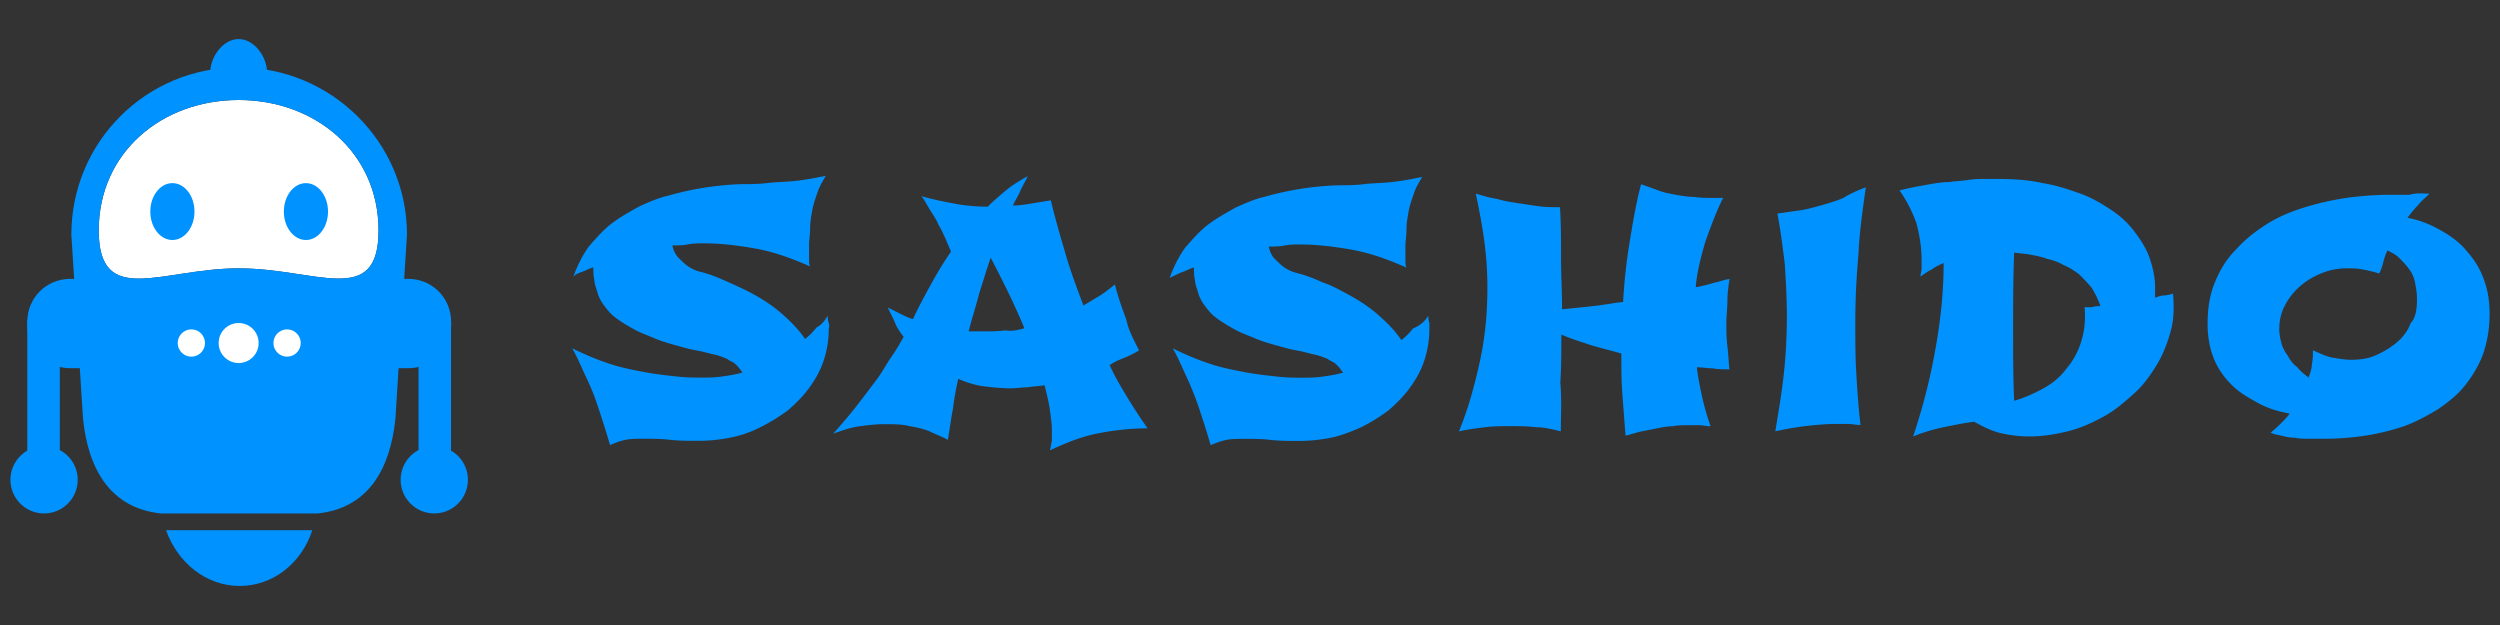
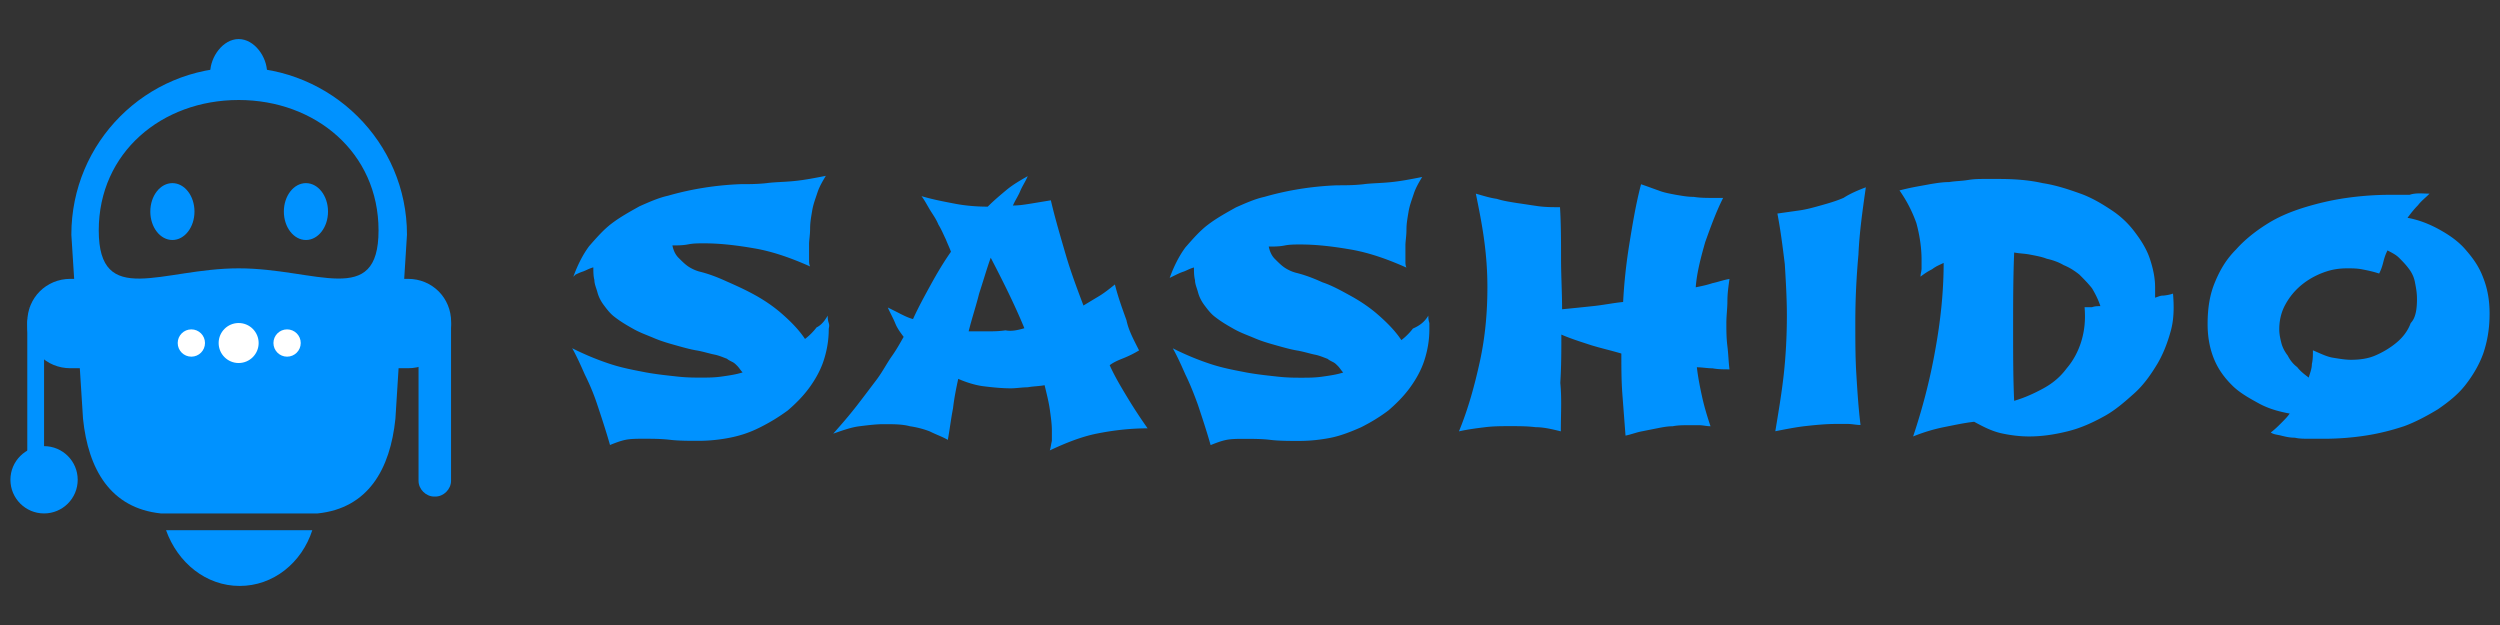
<svg xmlns="http://www.w3.org/2000/svg" xmlns:xlink="http://www.w3.org/1999/xlink" viewBox="0 0 240 60">
  <rect x="0" y="0" width="240" height="60" fill="#333333" stroke="none" />
  <symbol viewBox="0 0 240 60" id="sashido-logo-home">
    <path fill="#0092FF" d="M79.46 30.3c0 .2 0 .4.1.71s0 .4 0 .61c0 1.11-.2 2.12-.5 3.03-.3.91-.81 1.82-1.41 2.63s-1.31 1.51-2.02 2.12c-.82.6-1.62 1.1-2.63 1.61s-1.92.81-2.93 1.01c-1.01.2-2.02.3-3.03.3-.91 0-1.92 0-2.73-.1-.91-.1-1.72-.1-2.52-.1-.61 0-1.21 0-1.72.1-.5.1-1.01.3-1.51.5-.4-1.41-.81-2.63-1.21-3.84s-.81-2.12-1.21-2.93c-.4-.91-.81-1.82-1.21-2.52 1.21.61 2.42 1.11 3.64 1.51 1.21.4 2.42.61 3.43.81 1.11.2 2.12.3 3.03.4s1.62.1 2.22.1c.71 0 1.31 0 2.02-.1s1.41-.2 2.02-.4c-.2-.2-.3-.4-.5-.61-.2-.2-.3-.3-.5-.4-.2-.1-.4-.2-.5-.3-.3-.1-.71-.3-1.21-.4-.5-.1-1.11-.3-1.72-.4-.61-.1-1.31-.3-2.02-.5s-1.41-.4-2.12-.71c-.71-.3-1.31-.5-2.02-.91-.71-.4-1.21-.71-1.72-1.11-.4-.3-.71-.71-1.01-1.11-.3-.4-.5-.81-.61-1.21-.1-.4-.3-.81-.3-1.21-.1-.4-.1-.81-.1-1.21-.4.1-.71.3-1.01.4-.3.1-.5.2-.71.3l-.2.2c.4-1.11.91-2.12 1.51-2.93.71-.81 1.41-1.62 2.22-2.22.81-.61 1.72-1.11 2.63-1.62.91-.4 1.82-.81 2.73-1.01 2.12-.61 4.44-1.01 6.97-1.11.81 0 1.62 0 2.52-.1.71-.1 1.62-.1 2.63-.2 1.01-.1 2.02-.3 3.03-.5-.3.5-.61 1.01-.81 1.62-.2.61-.4 1.11-.5 1.72s-.2 1.11-.2 1.72c0 .61-.1 1.11-.1 1.51v1.52c0 .2 0 .4.1.61-1.82-.81-3.53-1.41-5.25-1.72-1.72-.3-3.33-.5-4.95-.5-.5 0-1.01 0-1.51.1s-1.01.1-1.51.1c.1.5.3.91.61 1.21.3.3.61.61.91.81.3.2.71.4 1.11.5.81.2 1.62.5 2.52.91.91.4 1.82.81 2.73 1.31.91.5 1.82 1.11 2.63 1.82.81.71 1.62 1.51 2.22 2.42.4-.3.81-.71 1.11-1.11.46-.22.77-.62 1.07-1.13zM109.35 33.64c-.5.3-.91.5-1.41.71-.5.2-1.01.4-1.41.71.5 1.11 1.11 2.12 1.72 3.13.61 1.01 1.21 1.92 1.92 2.93-1.72 0-3.33.2-4.85.5-1.51.3-3.03.91-4.54 1.62.1-.3.1-.5.2-.91v-1.01c0-.61-.1-1.31-.2-2.02s-.3-1.51-.5-2.32c-.5.1-1.11.1-1.62.2-.5 0-1.11.1-1.62.1-.91 0-1.82-.1-2.63-.2-.81-.1-1.72-.4-2.42-.71-.2.91-.4 1.92-.5 2.83-.2 1.01-.3 1.92-.5 3.03-.5-.3-1.11-.5-1.72-.81-.5-.2-1.21-.4-1.92-.5-.71-.2-1.62-.2-2.52-.2-.71 0-1.51.1-2.32.2s-1.62.4-2.52.71c.81-.91 1.51-1.72 2.22-2.63.71-.91 1.31-1.72 1.92-2.52.61-.81 1.01-1.62 1.51-2.32.5-.71.81-1.31 1.11-1.82-.3-.4-.61-.81-.81-1.31s-.5-1.01-.71-1.51c.4.2.81.4 1.21.61.4.2.81.4 1.21.5.5-1.11 1.11-2.22 1.72-3.33.61-1.11 1.21-2.12 1.92-3.13-.1-.3-.3-.71-.5-1.21-.2-.4-.4-.91-.71-1.41-.2-.5-.5-.91-.81-1.41-.3-.5-.5-.91-.81-1.31 1.01.3 2.02.5 3.13.71 1.01.2 2.12.3 3.23.3.61-.61 1.21-1.11 1.82-1.62.61-.5 1.31-.91 2.02-1.31-.2.5-.5.91-.71 1.41-.2.5-.5.91-.71 1.41.61 0 1.21-.1 1.82-.2l1.82-.3c.4 1.72.91 3.43 1.41 5.15.5 1.72 1.11 3.33 1.72 4.95.5-.3 1.01-.61 1.51-.91.5-.3 1.01-.71 1.51-1.11.3 1.21.71 2.32 1.11 3.43.2.98.7 1.89 1.21 2.9zm-11.01-2.13c-.91-2.22-2.02-4.44-3.23-6.77-.4 1.11-.71 2.22-1.11 3.43-.3 1.21-.71 2.42-1.01 3.64h1.62c.61 0 1.31 0 1.92-.1.5.11 1.1.01 1.81-.2zM137.12 30.3c0 .2 0 .4.1.71v.61c0 1.11-.2 2.12-.5 3.03-.3.91-.81 1.82-1.41 2.63s-1.31 1.51-2.02 2.12c-.81.61-1.62 1.11-2.63 1.62-.91.4-1.92.81-2.93 1.01-1.01.2-2.02.3-3.03.3-.91 0-1.92 0-2.73-.1s-1.72-.1-2.52-.1c-.61 0-1.21 0-1.72.1-.5.1-1.01.3-1.51.5-.4-1.41-.81-2.63-1.21-3.84-.4-1.11-.81-2.12-1.21-2.93-.4-.91-.81-1.82-1.21-2.52 1.21.61 2.42 1.11 3.64 1.51 1.21.4 2.42.61 3.43.81 1.11.2 2.12.3 3.03.4.91.1 1.62.1 2.22.1.71 0 1.31 0 2.02-.1s1.41-.2 2.02-.4c-.2-.2-.3-.4-.5-.61-.2-.2-.3-.3-.5-.4-.2-.1-.4-.2-.5-.3-.3-.1-.71-.3-1.21-.4-.5-.1-1.11-.3-1.72-.4-.61-.1-1.31-.3-2.02-.5s-1.41-.4-2.12-.71c-.71-.3-1.31-.5-2.02-.91-.71-.4-1.21-.71-1.72-1.11-.4-.3-.71-.71-1.01-1.11-.3-.4-.5-.81-.61-1.21-.1-.4-.3-.81-.3-1.21-.1-.4-.1-.81-.1-1.21-.4.1-.71.3-1.01.4-.3.1-.5.2-.71.3l-.61.3c.4-1.11.91-2.12 1.51-2.93.71-.81 1.41-1.62 2.22-2.22.81-.61 1.72-1.11 2.63-1.62.91-.4 1.82-.81 2.73-1.01 2.12-.61 4.44-1.01 6.97-1.11.81 0 1.62 0 2.52-.1.71-.1 1.62-.1 2.63-.2 1.01-.1 2.02-.3 3.03-.5-.3.5-.61 1.01-.81 1.62s-.4 1.11-.5 1.72c-.1.61-.2 1.11-.2 1.72 0 .61-.1 1.11-.1 1.51v1.52c0 .21 0 .4.1.61-1.82-.81-3.53-1.41-5.25-1.72-1.72-.3-3.33-.5-4.95-.5-.5 0-1.01 0-1.51.1s-1.01.1-1.51.1c.1.5.3.91.61 1.21.3.3.61.61.91.81.3.2.71.4 1.11.5.81.2 1.62.5 2.52.91.91.3 1.82.81 2.73 1.31.91.5 1.82 1.11 2.63 1.82.81.71 1.62 1.51 2.22 2.42.4-.3.81-.71 1.11-1.11.77-.33 1.17-.73 1.48-1.24zM149.84 41.41c-.81-.2-1.62-.4-2.42-.4-.81-.1-1.62-.1-2.42-.1s-1.62 0-2.42.1c-.81.1-1.62.2-2.52.4.91-2.22 1.51-4.44 2.02-6.77.5-2.32.71-4.64.71-7.07 0-1.51-.1-2.93-.3-4.44-.2-1.51-.5-3.03-.81-4.54.71.2 1.31.4 2.02.5.61.2 1.31.3 1.92.4.71.1 1.31.2 2.02.3.71.1 1.41.1 2.12.1.1 1.62.1 3.33.1 4.95s.1 3.23.1 4.85c1.01-.1 2.02-.2 2.93-.3 1.01-.1 1.92-.3 2.93-.4.1-1.92.3-3.74.61-5.65s.61-3.74 1.11-5.65c.61.2 1.11.4 1.72.61.5.2 1.11.3 1.62.4.61.1 1.11.2 1.72.2.61.1 1.21.1 1.92.1h.9c-.71 1.41-1.21 2.83-1.72 4.24-.4 1.41-.81 2.93-.91 4.34.5-.1 1.01-.2 1.62-.4.5-.1 1.01-.3 1.62-.4-.1.71-.2 1.41-.2 2.12 0 .71-.1 1.41-.1 2.12s0 1.41.1 2.22c.1.81.1 1.41.2 2.22-.5 0-1.11 0-1.62-.1-.5 0-1.01-.1-1.51-.1.1.91.3 1.92.5 2.83.2.91.5 1.92.81 2.83-.4 0-.71-.1-1.11-.1h-1.01c-.5 0-1.01 0-1.51.1-.5 0-1.01.1-1.51.2l-1.51.3c-.5.1-1.01.3-1.51.4l-.3-3.94c-.1-1.31-.1-2.63-.1-3.94-1.01-.3-1.92-.5-2.93-.81-.91-.3-1.92-.61-2.83-1.01 0 1.51 0 3.03-.1 4.64.15 1.52.05 3.03.05 4.65zM179.12 17.98c-.3 2.12-.61 4.24-.71 6.46-.2 2.22-.3 4.34-.3 6.56 0 1.72 0 3.33.1 4.95s.2 3.23.4 4.85c-.4 0-.81-.1-1.21-.1h-1.21c-.91 0-1.92.1-2.83.2-.91.1-1.92.3-2.93.5.3-1.82.61-3.64.81-5.45s.3-3.74.3-5.65c0-1.62-.1-3.33-.2-4.95-.2-1.62-.4-3.23-.71-4.85l2.12-.3c.71-.1 1.41-.3 2.12-.5.71-.2 1.41-.4 2.12-.71.62-.4 1.32-.7 2.13-1.01zM208.61 28.18c.1 1.21.1 2.42-.2 3.53-.3 1.11-.71 2.22-1.31 3.23-.61 1.01-1.31 2.02-2.22 2.83-.91.81-1.82 1.62-2.93 2.22-1.11.61-2.22 1.11-3.43 1.41-1.21.3-2.42.5-3.74.5-.81 0-1.72-.1-2.63-.3-.91-.2-1.72-.61-2.63-1.11-.91.1-1.82.3-2.83.5s-2.02.5-3.03.91c.91-2.73 1.62-5.45 2.12-8.28.5-2.73.81-5.55.81-8.38-.4.2-.71.3-1.11.61-.4.2-.71.4-1.11.71 0-.3.1-.5.1-.81v-.81c0-1.21-.2-2.42-.5-3.53-.4-1.11-.91-2.12-1.62-3.13.4-.1.81-.2 1.31-.3.5-.1 1.11-.2 1.62-.3.61-.1 1.21-.2 1.82-.2.61-.1 1.21-.1 1.82-.2.61-.1 1.11-.1 1.62-.1h1.31c1.51 0 2.93.1 4.24.4 1.31.2 2.52.61 3.64 1.01 1.11.4 2.12 1.01 3.03 1.62.91.61 1.62 1.31 2.22 2.12.61.81 1.11 1.62 1.41 2.52.3.91.5 1.82.5 2.73v1c.3-.1.5-.2.71-.2s.8-.1 1.01-.2zm-6.97 1.21c-.2-.61-.5-1.21-.81-1.72-.4-.5-.81-.91-1.21-1.31-.5-.4-1.01-.71-1.51-.91-.5-.3-1.11-.5-1.62-.61-.5-.2-1.11-.3-1.62-.4-.5-.1-1.01-.1-1.51-.2-.1 2.52-.1 4.95-.1 7.47 0 2.22 0 4.54.1 6.77 1.01-.3 1.92-.71 2.83-1.21.91-.5 1.62-1.11 2.22-1.92.61-.71 1.11-1.62 1.41-2.63.3-1.01.4-2.02.3-3.23h.71c.3-.1.51-.1.81-.1zM233.24 18.59c-.4.4-.81.71-1.11 1.11-.4.4-.71.81-1.01 1.21 1.11.2 2.12.61 3.03 1.11.91.5 1.82 1.11 2.52 1.92.71.81 1.31 1.62 1.72 2.73.4 1.01.61 2.12.61 3.43 0 1.41-.2 2.63-.61 3.84-.4 1.11-1.01 2.12-1.72 3.03-.71.91-1.62 1.62-2.63 2.32-1.01.61-2.12 1.21-3.23 1.62-1.21.4-2.42.71-3.74.91-1.31.2-2.63.3-3.94.3h-1.41c-.5 0-1.01 0-1.41-.1-.5 0-.91-.1-1.31-.2s-.71-.1-1.01-.3c.4-.3.71-.61 1.01-.91s.61-.61.81-.91c-1.11-.2-2.12-.5-3.03-1.01-.91-.5-1.82-1.01-2.52-1.72-.71-.71-1.31-1.51-1.72-2.52s-.61-2.12-.61-3.33c0-1.51.2-2.83.71-4.04.5-1.21 1.11-2.22 2.02-3.13.81-.91 1.82-1.72 2.93-2.42 1.11-.71 2.32-1.21 3.64-1.62 1.31-.4 2.63-.71 4.04-.91 1.41-.2 2.83-.3 4.24-.3h1.82c.6-.21 1.31-.11 1.91-.11zm-1.21 10.1c0-.61-.1-1.11-.2-1.62-.1-.5-.3-.91-.61-1.31-.3-.4-.61-.71-.91-1.01-.3-.3-.71-.5-1.11-.71-.2.4-.3.71-.4 1.11-.1.4-.2.71-.4 1.11-.61-.2-1.11-.3-1.62-.4s-1.01-.1-1.41-.1c-.81 0-1.51.1-2.32.4-.81.3-1.51.71-2.12 1.21a6.36 6.36 0 0 0-1.51 1.82c-.4.71-.61 1.51-.61 2.42 0 .5.1.91.2 1.31s.3.81.61 1.21c.2.4.5.81.91 1.11.3.4.71.71 1.11 1.01.1-.4.3-.81.3-1.31.1-.4.1-.91.1-1.31.71.3 1.31.61 1.92.71.61.1 1.21.2 1.72.2.81 0 1.62-.1 2.32-.4.71-.3 1.41-.71 2.02-1.21.61-.5 1.11-1.11 1.41-1.92.5-.51.6-1.41.6-2.32z" />
-     <path fill="#fff" d="M22.91 25.76c-7.37 0-13.43 3.84-13.43-3.64S15.54 9.6 22.91 9.6s13.43 5.05 13.43 12.52-5.96 3.64-13.43 3.64z" />
    <path fill="#0092FF" d="M25.64 6.98c0-1.51-1.21-3.23-2.73-3.23-1.51 0-2.73 1.72-2.73 3.23M23.01 56.25c3.23 0 5.96-2.22 6.97-5.35H15.94c1.12 3.13 3.84 5.35 7.07 5.35z" />
    <ellipse fill="#0092FF" cx="16.55" cy="20.31" rx="2.12" ry="2.73" />
    <path fill="#0092FF" d="M22.91 6.47c-8.89 0-16.06 7.17-16.06 16.06L7.97 40.2c.5 4.85 2.63 8.58 7.47 9.09h15.05c4.85-.5 6.97-4.24 7.47-9.09l1.11-17.67c0-8.89-7.27-16.06-16.16-16.06zm0 19.29c-7.37 0-13.43 3.84-13.43-3.64S15.54 9.6 22.91 9.6s13.43 5.05 13.43 12.52-5.96 3.64-13.43 3.64z" />
    <ellipse fill="#0092FF" cx="29.37" cy="20.31" rx="2.12" ry="2.73" />
-     <path fill="#0092FF" d="M4.23 29.5h-.1c-.81 0-1.51.71-1.51 1.51v15.15c0 .81.71 1.51 1.51 1.51h.1c.81 0 1.51-.71 1.51-1.51V31.01c.11-.81-.6-1.51-1.51-1.51z" />
+     <path fill="#0092FF" d="M4.23 29.5h-.1c-.81 0-1.51.71-1.51 1.51v15.15c0 .81.71 1.51 1.51 1.51h.1V31.01c.11-.81-.6-1.51-1.51-1.51z" />
    <circle fill="#0092FF" cx="4.23" cy="46.06" r="3.23" />
    <path fill="#0092FF" d="M10.79 35.35H6.76c-2.32 0-4.14-1.82-4.14-4.14v-.3c0-2.32 1.82-4.14 4.14-4.14h4.04c2.32 0 4.14 1.82 4.14 4.14v.3c-.01 2.32-1.82 4.14-4.15 4.14zM41.79 29.5h-.1c-.81 0-1.51.71-1.51 1.51v15.15c0 .81.71 1.51 1.51 1.51h.1c.81 0 1.51-.71 1.51-1.51V31.01c.01-.81-.7-1.51-1.51-1.51z" />
-     <circle fill="#0092FF" cx="41.69" cy="46.06" r="3.23" />
    <path fill="#0092FF" d="M39.17 35.35h-4.04c-2.32 0-4.14-1.82-4.14-4.14v-.3c0-2.32 1.82-4.14 4.14-4.14h4.04c2.32 0 4.14 1.82 4.14 4.14v.3c0 2.32-1.82 4.14-4.14 4.14z" />
    <circle fill="#fff" cx="22.91" cy="32.93" r="1.92" />
    <circle fill="#fff" cx="27.56" cy="32.93" r="1.31" />
    <circle fill="#fff" cx="18.37" cy="32.93" r="1.31" />
  </symbol>
  <use xlink:href="#sashido-logo-home" />
</svg>